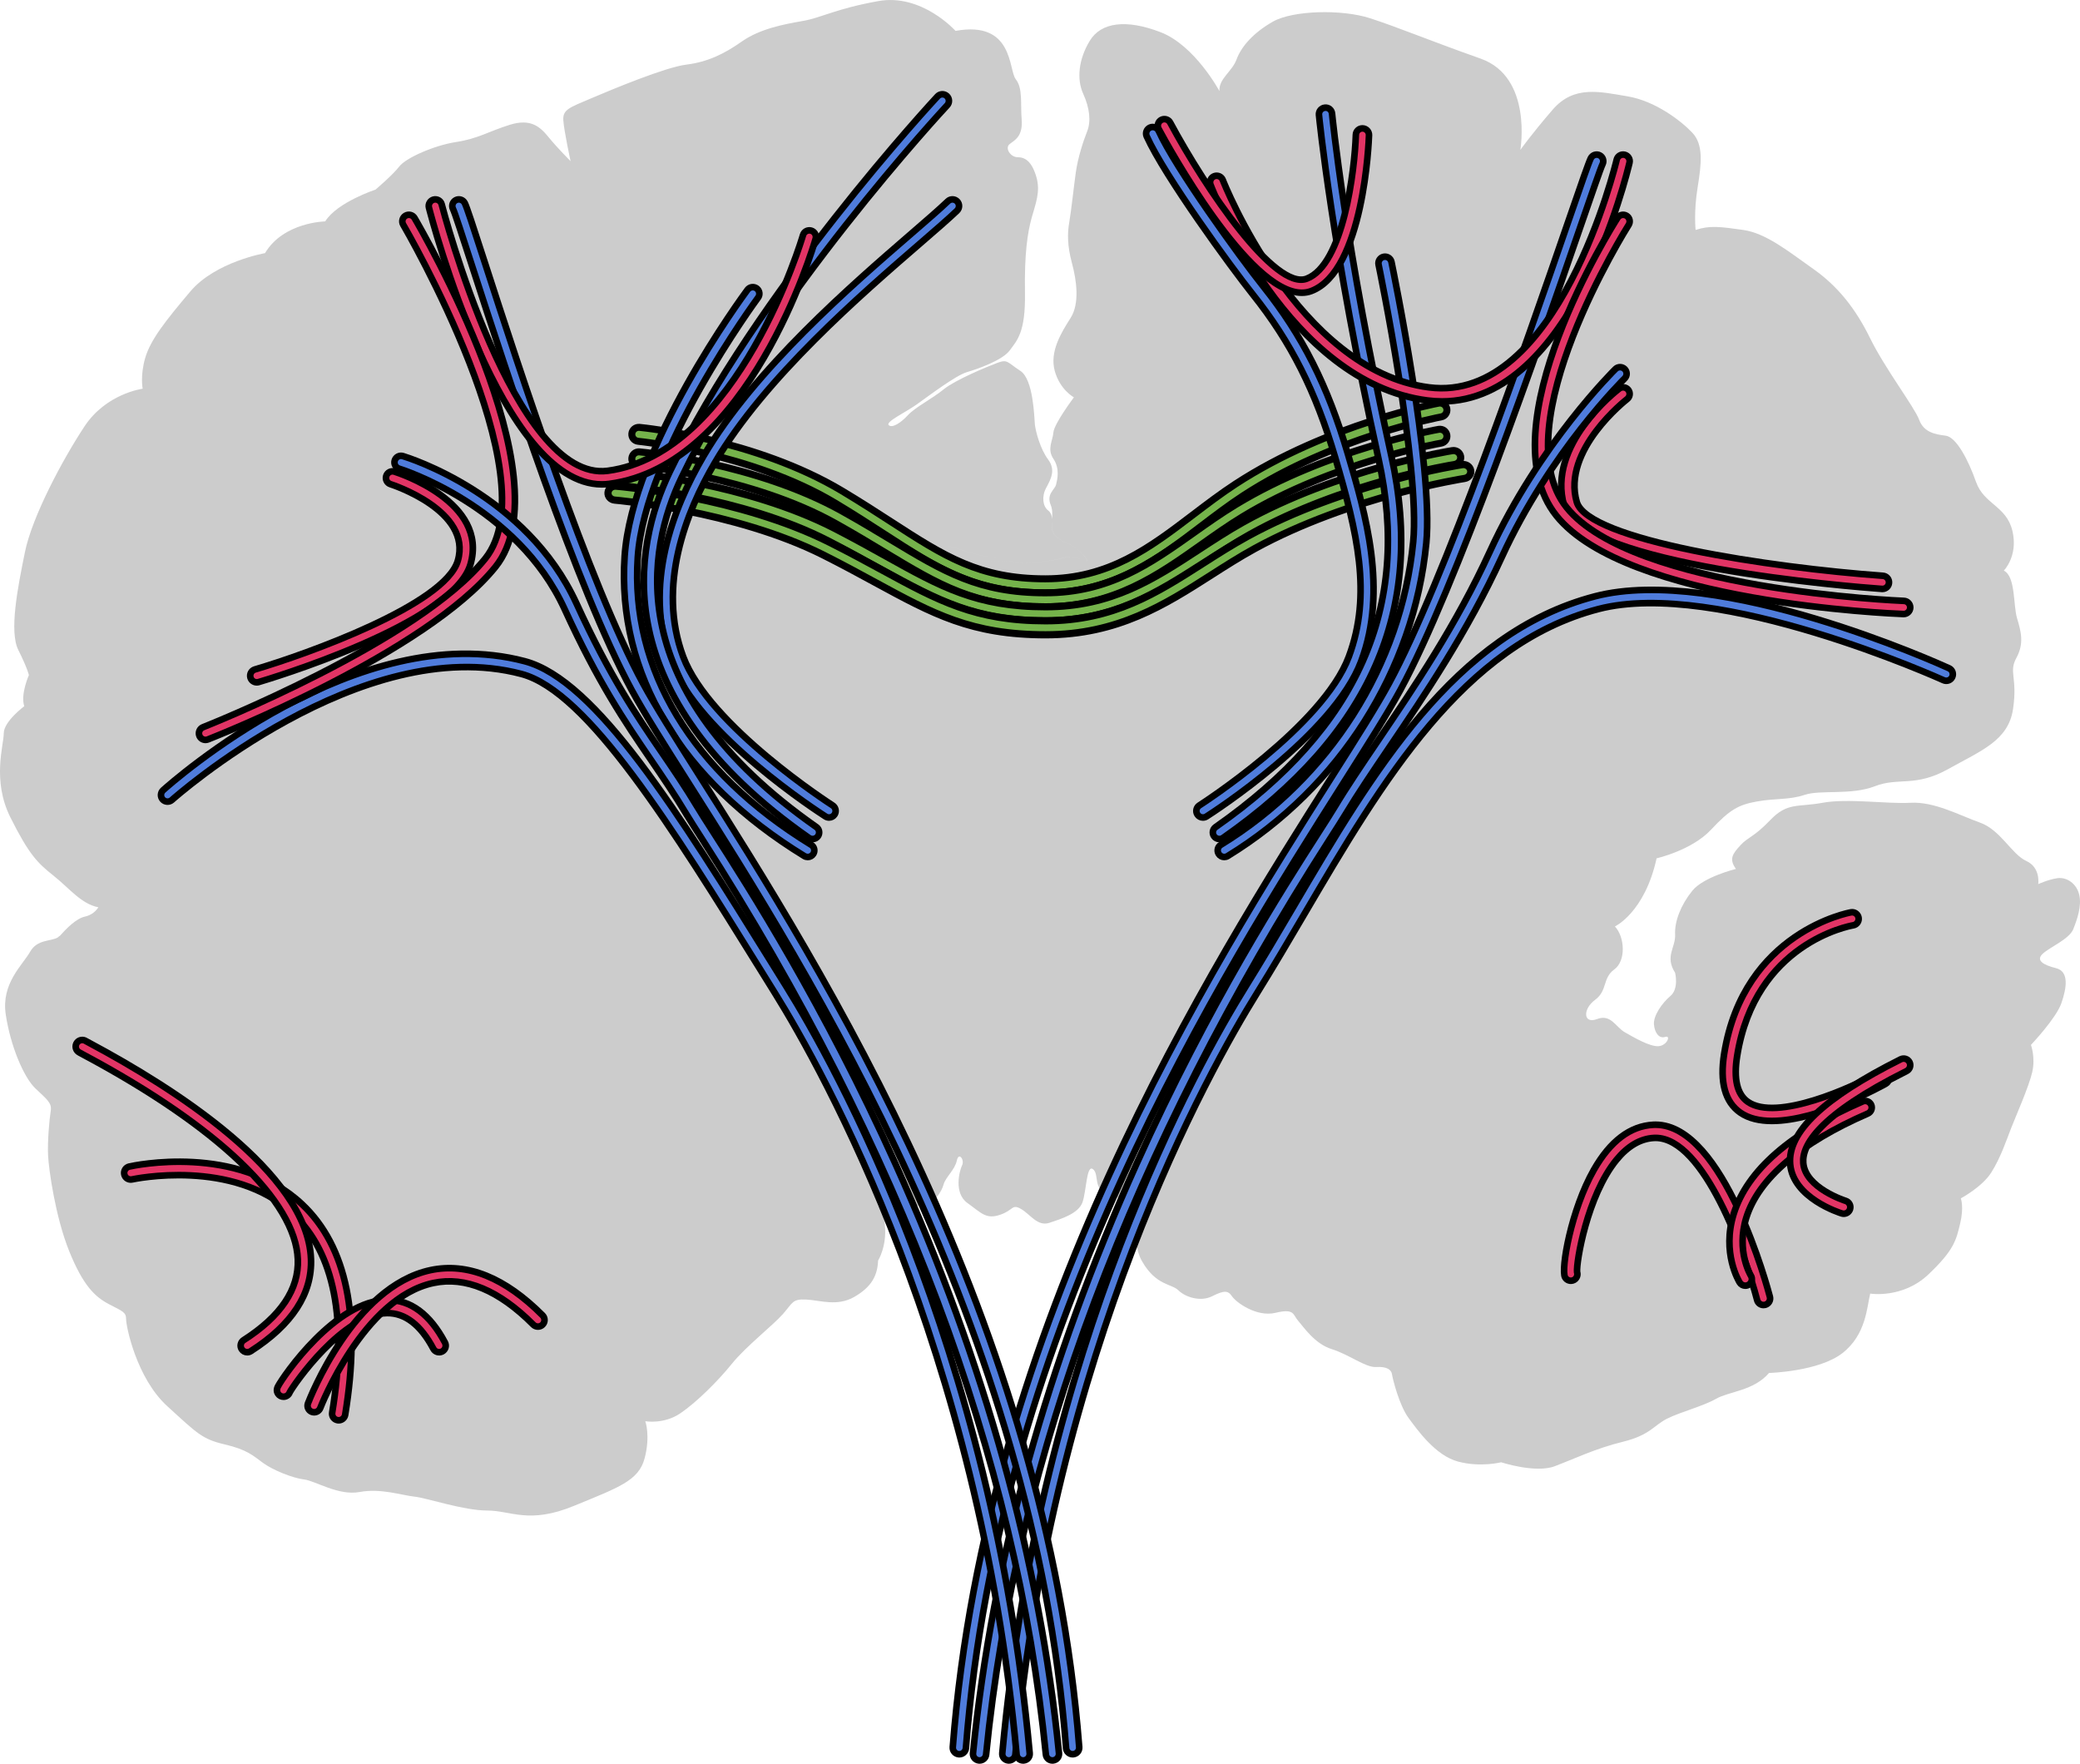
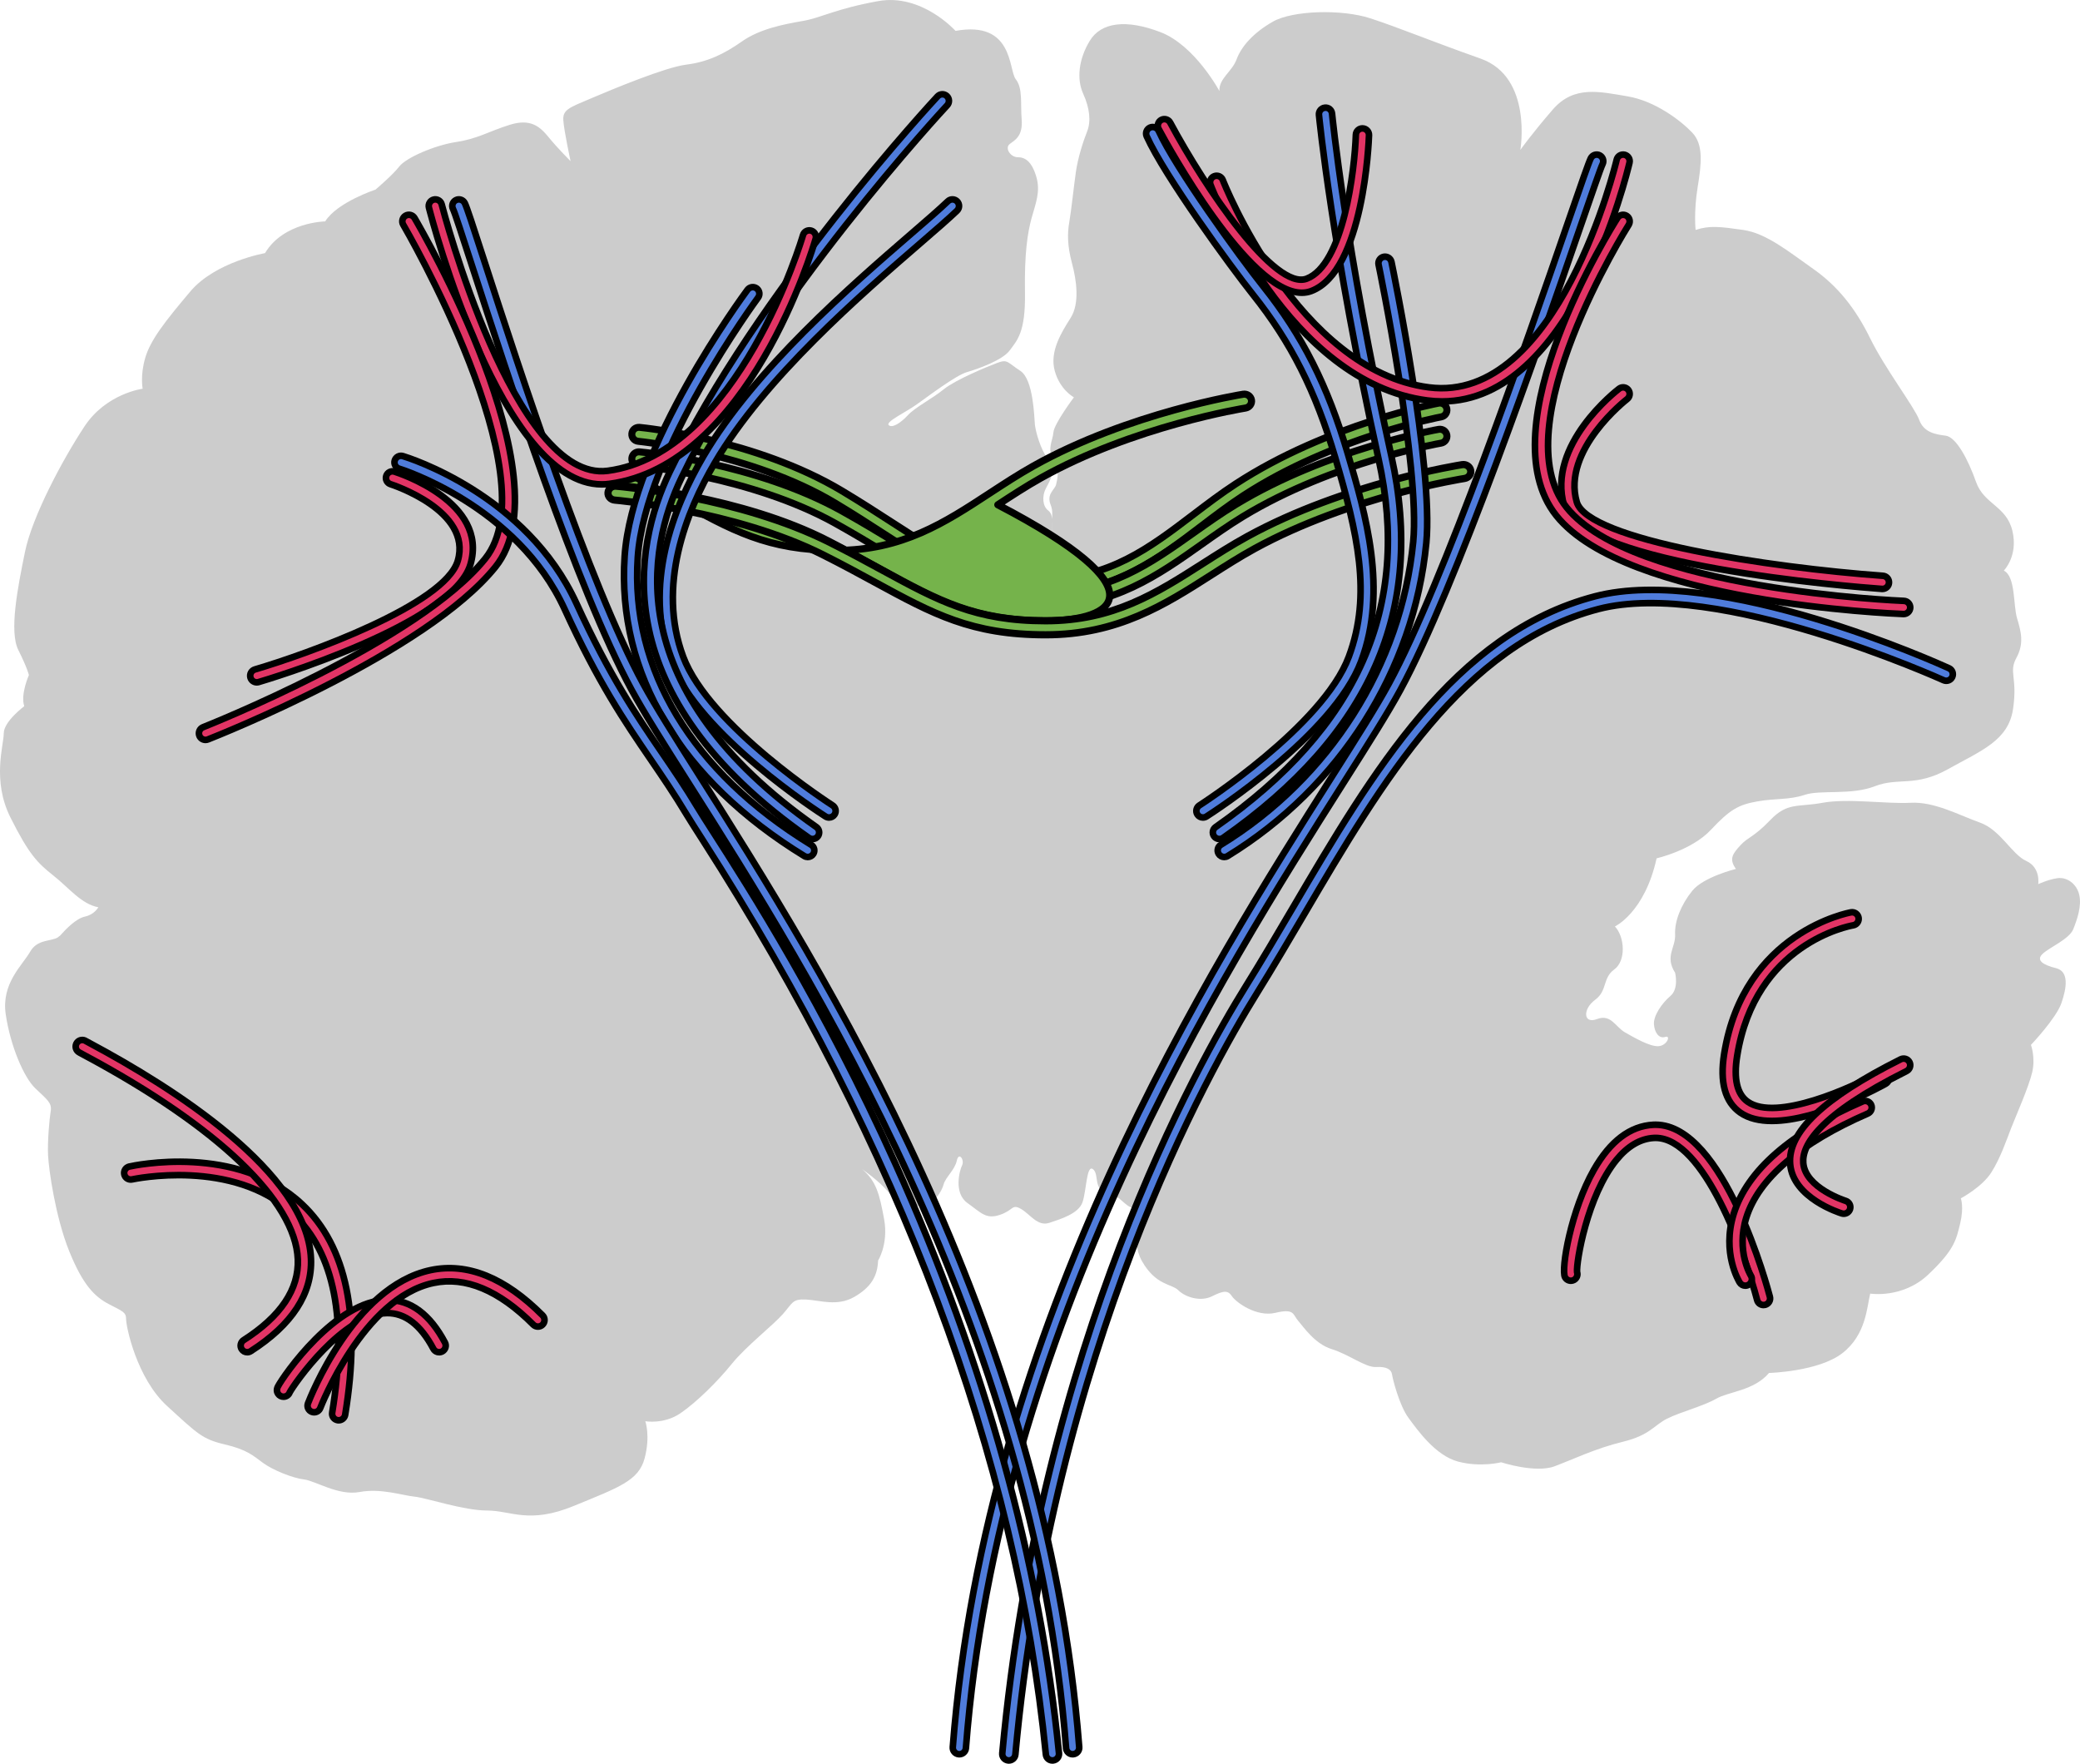
<svg xmlns="http://www.w3.org/2000/svg" version="1.1" id="Layer_1" x="0px" y="0px" width="316.037px" height="267.962px" viewBox="0 0 316.037 267.962" enable-background="new 0 0 316.037 267.962" xml:space="preserve">
  <g>
    <path id="changecolor_8_" fill="#CCCCCC" d="M315.919,135.932c-0.403-1.708-1.911-2.713-3.316-2.512   c-1.408,0.201-2.915,0.904-2.915,0.904s0.402-2.513-1.809-3.518c-2.212-1.005-3.92-4.723-7.035-5.829   c-3.114-1.104-6.934-3.216-10.551-3.014c-3.618,0.201-9.548-0.704-13.366,0c-3.818,0.702-5.326-0.102-7.938,2.612   s-3.316,2.513-4.521,3.818c-1.206,1.307-1.81,2.111-0.705,3.618c0,0-4.925,1.206-6.632,3.316c-1.709,2.109-2.713,4.623-2.613,6.632   c0.101,2.01-1.607,3.317,0,5.829c0,0,0.604,2.41-0.703,3.518c-1.306,1.104-2.613,3.015-2.513,4.32   c0.101,1.307,0.804,2.211,1.71,1.91c0.902-0.303,0.301,1.306-1.006,1.406c-1.306,0.101-3.718-1.307-5.125-2.11   c-1.408-0.804-2.111-2.814-4.221-2.01c-2.111,0.804-2.211-1.508-0.303-2.915c1.91-1.406,1.106-3.314,2.915-4.622   c1.809-1.306,1.608-4.923,0.101-6.531c0,0,4.523-2.112,6.332-10.351c0,0,5.324-1.207,8.24-4.321   c2.913-3.115,4.221-3.819,7.033-4.322c2.814-0.502,4.824-0.2,7.236-1.004c2.412-0.805,7.035,0.1,10.652-1.306   c3.617-1.407,6.129,0.199,11.154-2.614s9.146-4.321,9.848-9.145c0.703-4.824-0.702-5.527,0.503-7.738   c1.206-2.21,0.704-4.02,0.101-6.029s-0.201-6.331-2.01-7.235c0,0,2.21-2.211,1.306-6.029s-4.321-4.021-5.526-7.437   c-1.206-3.417-3.015-6.833-4.623-7.034c-1.607-0.201-3.316-0.503-4.02-2.413c-0.704-1.909-5.225-7.837-7.437-12.36   c-2.212-4.521-4.925-7.938-8.642-10.551c-3.719-2.614-7.136-5.427-10.652-5.93c-3.519-0.502-5.125-0.702-7.236,0   c0,0-0.301-2.713,0.301-6.433c0.604-3.717,0.904-6.531-0.803-8.341c-1.709-1.808-5.627-4.822-9.848-5.526   c-4.222-0.703-8.14-1.707-11.355,2.01c-3.217,3.72-4.925,6.131-4.925,6.131s1.909-11.055-6.03-13.868   c-7.938-2.814-12.461-4.724-16.781-6.131c-4.321-1.406-11.758-1.205-14.773,0.503c-3.015,1.709-4.823,3.819-5.527,5.729   c-0.702,1.909-2.713,2.914-2.612,4.823c0,0-3.718-6.935-8.944-8.943c-5.225-2.01-9.044-1.508-10.752,1.307   c-1.709,2.813-2.01,5.827-1.005,8.039c1.005,2.211,1.206,4.221,0.603,5.728c-0.603,1.508-1.406,4.021-1.707,6.13   c-0.303,2.11-0.704,5.93-1.005,7.639c-0.303,1.708-0.303,3.617,0.401,6.229c0.703,2.613,1.205,6.131-0.201,8.341   c-1.407,2.211-3.216,5.126-2.412,8.04c0.805,2.914,2.914,4.02,2.914,4.02s-3.014,4.02-3.114,5.326c-0.103,1.307-1.007,2.513,0,4.02   c1.005,1.507,0.602,3.115,0.401,3.919c-0.201,0.804-1.508,1.407-0.805,3.115c0.28,0.682,0.241,1.41,0.195,2.117   c-0.019-0.554-0.214-1.025-0.596-1.313c-0.805-0.604-1.006-2.11-0.303-3.417s1.508-2.714,0.303-4.321   c-1.207-1.607-1.91-4.322-2.012-5.326c-0.1-1.005-0.2-6.833-2.209-8.14c-2.011-1.307-1.91-1.81-3.519-1.206   s-6.432,2.613-8.14,4.021c-1.709,1.405-4.321,2.712-5.426,3.918c-1.107,1.206-2.412,2.011-2.916,1.507   c-0.501-0.502,2.513-1.908,4.221-3.115c1.709-1.205,5.931-4.421,7.639-4.923c1.709-0.503,5.426-1.81,6.532-3.317   c1.104-1.507,2.411-2.713,2.311-8.742s0.402-9.145,1.006-11.355c0.603-2.212,1.405-4.02,0.702-6.331   c-0.702-2.312-1.708-2.914-2.813-2.914c-1.105,0-2.01-1.407-1.206-2.011c0.804-0.602,2.009-1.205,1.809-3.718   c-0.2-2.512,0.2-4.724-0.904-6.131c-1.106-1.405-0.302-8.942-9.145-7.335c0,0-5.126-5.728-11.759-4.522   c-6.633,1.206-8.541,2.513-11.456,3.016c-2.913,0.503-6.532,1.205-9.245,3.114c-2.713,1.91-5.225,3.116-8.441,3.518   c-3.216,0.402-11.155,3.718-14.471,5.125c-3.316,1.407-4.321,1.708-4.221,3.316c0.1,1.607,1.105,6.23,1.105,6.23   s-2.01-2.01-3.315-3.616c-1.308-1.609-2.715-2.915-5.931-1.911c-3.215,1.005-4.822,2.109-8.139,2.613   c-3.316,0.502-7.639,2.412-8.643,3.718c-1.005,1.307-3.617,3.517-3.617,3.517s-5.828,1.91-7.639,4.825c0,0-6.33,0.101-9.145,4.823   c0,0-7.537,1.306-11.354,5.829c-3.819,4.521-6.03,7.335-6.835,10.049c-0.804,2.713-0.401,4.724-0.401,4.724   s-5.527,0.703-8.844,5.729c-3.315,5.023-7.939,13.666-9.044,19.093C2.683,89.303,1.376,95.936,2.783,98.75   c1.407,2.813,1.608,3.818,1.608,3.818s-1.308,2.914-0.704,4.723c0,0-3.115,2.312-3.115,4.12s-1.809,7.135,1.005,12.763   c2.814,5.628,4.119,6.935,6.531,8.843c2.412,1.91,4.221,4.322,6.835,4.824c0,0-0.604,1.105-2.011,1.406   c-1.407,0.303-2.914,1.911-3.818,2.916c-0.112,0.068-0.229,0.16-0.343,0.267c-1.069,0.615-3.103,0.26-4.18,2.145   c-1.205,2.109-4.421,4.823-3.718,9.547c0.703,4.723,2.713,9.547,4.521,11.255s2.513,2.211,2.313,3.416   c-0.201,1.206-0.504,4.624-0.403,6.733c0.101,2.11,1.106,9.347,3.216,14.571c2.111,5.227,3.92,6.935,6.031,8.04   c2.109,1.105,2.612,1.205,2.612,2.312c0,1.105,1.607,8.943,6.229,13.164c4.623,4.222,5.327,5.025,8.743,5.829   c3.417,0.804,4.321,1.708,5.829,2.813s4.521,2.312,6.23,2.512c1.709,0.201,5.226,2.513,8.441,1.91   c3.216-0.604,6.432,0.502,8.341,0.703s7.437,2.11,11.054,2.11c3.618,0,6.331,2.11,13.164-0.703   c6.835-2.814,9.849-3.819,10.753-7.235c0.904-3.417,0.101-5.629,0.101-5.629s2.814,0.504,5.326-1.205   c2.513-1.708,5.729-4.924,7.838-7.536c2.111-2.613,6.231-5.829,7.739-7.538c1.507-1.709,1.405-2.311,3.517-2.21   c2.111,0.1,4.724,1.104,7.336-0.402c2.613-1.507,3.518-3.215,3.617-5.526c0,0,0.354-0.56,0.656-1.542   c0.003-0.006,0.005-0.011,0.008-0.017h-0.003c0.341-1.11,0.614-2.757,0.243-4.773c-0.702-3.817-1.205-5.729-3.316-7.537   c0,0,2.614,1.809,3.92,3.417c0.671,0.825,1.501,1.355,2.407,1.667c0.549,0.295,1.09,0.484,1.614,0.511   c0.406,0.021,0.792-0.051,1.157-0.178c1.875-0.134,2.965-2.011,3.263-3.104c0.302-1.106,1.708-2.212,2.01-3.619   c0.301-1.406,1.205-0.101,0.805,0.704c-0.402,0.804-1.307,4.22,0.804,5.729c2.109,1.507,2.813,2.512,4.925,1.808   c2.109-0.703,1.809-1.708,3.215-0.904c1.406,0.805,2.513,2.714,4.321,2.11c1.809-0.603,4.421-1.406,5.024-3.114   c0.604-1.709,0.604-5.829,1.607-5.025c1.006,0.805-0.1,3.116,2.313,3.72c0.72,0.18,1.222,0.449,1.651,0.711   c1.089,0.909,2.137,2.182,3.263,0.953c0.075-0.082,0.155-0.171,0.232-0.256c-0.37,0.99-1.894,5.543-0.021,8.841   c2.11,3.719,4.521,3.417,5.527,4.422c1.004,1.005,3.316,1.809,5.125,0.904s2.412-0.904,3.015,0s3.718,3.216,6.633,2.513   c2.913-0.704,2.612,0.301,3.417,1.206c0.803,0.904,2.512,3.517,5.124,4.32c2.612,0.805,5.125,2.814,6.733,2.713   c1.607-0.1,2.311,0.403,2.411,1.106s1.105,4.724,2.513,6.633s4.12,5.728,7.537,6.632c3.416,0.904,6.531,0.101,6.531,0.101   s5.226,1.708,8.141,0.602c2.915-1.104,6.23-2.712,10.352-3.717c4.12-1.005,4.722-2.513,6.732-3.517   c2.01-1.006,5.525-1.91,7.437-3.015c1.909-1.106,5.728-1.206,8.038-3.921c0,0,7.538-0.199,11.155-3.016   c3.617-2.812,3.72-7.033,4.221-9.042c0,0,4.924,0.804,8.844-2.914c3.919-3.719,4.221-5.227,4.823-7.738   c0.603-2.513,0.102-3.819,0.102-3.819s3.215-1.708,4.621-3.918c1.407-2.213,2.312-4.926,3.016-6.734   c0.703-1.809,2.713-6.33,3.216-8.542c0.503-2.211-0.2-4.12-0.2-4.12s3.816-4.02,4.621-6.331c0.804-2.312,1.207-4.823-0.805-5.325   c-2.009-0.503-3.113-1.205-2.009-2.211c1.105-1.006,4.021-2.211,4.624-3.718C315.616,139.65,316.319,137.64,315.919,135.932z    M144.567,83.074c-0.3-0.075-0.562-0.119-0.774-0.133c0.215,0.013,0.479,0.056,0.785,0.133c1.406,0.351,4.042,1.624,7.167,1.535   C148.613,84.7,145.975,83.425,144.567,83.074z M160.656,81.667c1.608,1.206,1.207,0.401,2.915,1.708   c1.328,1.016,2.109,2.211,1.205,1.809c-0.904-0.401-2.009-0.804-3.316-0.401c-1.305,0.401-4.823,0.904-6.934,0.602   c-1.979-0.282-6.964,0.143-9.399-0.799c2.438,0.938,7.412,0.517,9.393,0.796c2.106,0.306,5.628-0.2,6.931-0.604   c1.31-0.4,2.411,0,3.32,0.403c0.899,0.401,0.12-0.789-1.207-1.81c-1.711-1.303-1.311-0.498-2.918-1.704   c-0.786-0.595-0.877-1.375-0.84-2.225c0.002-0.012,0.007-0.024,0.009-0.036C159.777,80.267,159.855,81.067,160.656,81.667z" />
    <path fill="#75B34B" stroke="#000000" stroke-width="1.063" stroke-linecap="round" stroke-linejoin="round" stroke-miterlimit="10" d="   M158.826,90.065c-10.675,0-16.188-3.57-24.531-8.976c-2.184-1.413-4.657-3.015-7.444-4.685c-12.705-7.609-29.72-9.345-29.891-9.361   c-0.584-0.058-1.012-0.577-0.955-1.16c0.057-0.585,0.572-1.008,1.161-0.955c0.715,0.069,17.652,1.792,30.776,9.653   c2.819,1.688,5.311,3.301,7.508,4.725c8.026,5.198,13.329,8.633,23.376,8.633c9.658,0,15.892-4.745,22.49-9.769   c2.066-1.571,4.201-3.197,6.436-4.653c14.025-9.139,30.679-12.238,30.845-12.27c0.574-0.104,1.13,0.278,1.235,0.856   c0.105,0.577-0.277,1.13-0.855,1.235c-0.162,0.029-16.409,3.062-30.064,11.959c-2.17,1.413-4.272,3.015-6.307,4.563   C176.016,84.878,169.202,90.065,158.826,90.065z" />
    <path fill="#75B34B" stroke="#000000" stroke-width="1.063" stroke-linecap="round" stroke-linejoin="round" stroke-miterlimit="10" d="   M158.826,92.191c-10.658,0-16.168-3.32-24.506-8.348c-2.183-1.314-4.656-2.807-7.441-4.359c-12.714-7.085-29.741-8.7-29.912-8.716   c-0.585-0.053-1.016-0.569-0.963-1.153c0.053-0.585,0.573-1.012,1.154-0.964c0.714,0.064,17.64,1.668,30.756,8.978   c2.816,1.57,5.307,3.07,7.503,4.395c8.034,4.843,13.343,8.042,23.409,8.042c9.68,0,15.918-4.419,22.521-9.098   c2.064-1.462,4.199-2.974,6.434-4.329c14.019-8.5,30.662-11.385,30.828-11.412c0.582-0.094,1.128,0.293,1.226,0.871   c0.098,0.579-0.293,1.127-0.871,1.226c-0.163,0.026-16.419,2.849-30.08,11.134c-2.17,1.315-4.273,2.805-6.307,4.246   C175.991,87.368,169.183,92.191,158.826,92.191z" />
-     <path fill="#75B34B" stroke="#000000" stroke-width="1.081" stroke-linecap="round" stroke-linejoin="round" stroke-miterlimit="10" d="   M158.856,94.316c-11.005,0-16.698-3.17-25.316-7.969c-2.255-1.256-4.812-2.68-7.692-4.163c-13.162-6.777-30.762-8.315-30.938-8.33   c-0.606-0.051-1.054-0.565-1.001-1.149c0.052-0.585,0.562-1.021,1.189-0.968c0.738,0.062,18.228,1.591,31.782,8.57   c2.912,1.5,5.486,2.934,7.757,4.198c8.311,4.627,13.8,7.686,24.219,7.686c10.02,0,16.472-4.223,23.302-8.694   c2.135-1.396,4.342-2.841,6.652-4.135c14.488-8.117,31.688-10.87,31.859-10.897c0.599-0.099,1.163,0.301,1.26,0.88   c0.098,0.579-0.31,1.125-0.909,1.219c-0.167,0.026-16.98,2.723-31.108,10.638c-2.244,1.257-4.418,2.68-6.522,4.057   C176.586,89.71,169.551,94.316,158.856,94.316z" />
+     <path fill="#75B34B" stroke="#000000" stroke-width="1.081" stroke-linecap="round" stroke-linejoin="round" stroke-miterlimit="10" d="   M158.856,94.316c-11.005,0-16.698-3.17-25.316-7.969c-2.255-1.256-4.812-2.68-7.692-4.163c-13.162-6.777-30.762-8.315-30.938-8.33   c-0.606-0.051-1.054-0.565-1.001-1.149c0.052-0.585,0.562-1.021,1.189-0.968c2.912,1.5,5.486,2.934,7.757,4.198c8.311,4.627,13.8,7.686,24.219,7.686c10.02,0,16.472-4.223,23.302-8.694   c2.135-1.396,4.342-2.841,6.652-4.135c14.488-8.117,31.688-10.87,31.859-10.897c0.599-0.099,1.163,0.301,1.26,0.88   c0.098,0.579-0.31,1.125-0.909,1.219c-0.167,0.026-16.98,2.723-31.108,10.638c-2.244,1.257-4.418,2.68-6.522,4.057   C176.586,89.71,169.551,94.316,158.856,94.316z" />
    <path fill="#75B34B" stroke="#000000" stroke-width="1.093" stroke-linecap="round" stroke-linejoin="round" stroke-miterlimit="10" d="   M158.879,96.442c-11.269,0-17.098-3.17-25.921-7.969c-2.31-1.257-4.927-2.681-7.876-4.164c-13.476-6.776-31.496-8.314-31.676-8.329   c-0.62-0.051-1.078-0.565-1.024-1.15c0.053-0.584,0.575-1.022,1.218-0.967c0.756,0.061,18.662,1.591,32.54,8.57   c2.981,1.5,5.617,2.933,7.942,4.198c8.509,4.627,14.129,7.685,24.797,7.685c10.258,0,16.864-4.222,23.857-8.693   c2.186-1.397,4.445-2.841,6.811-4.135c14.835-8.117,32.443-10.871,32.62-10.897c0.613-0.098,1.191,0.301,1.29,0.88   c0.1,0.579-0.316,1.125-0.931,1.219c-0.172,0.025-17.386,2.723-31.852,10.638c-2.298,1.257-4.523,2.68-6.677,4.057   C177.031,91.836,169.828,96.442,158.879,96.442z" />
    <path fill="#4F7CDC" stroke="#000000" stroke-linecap="round" stroke-linejoin="round" stroke-miterlimit="10" d="M182.774,124.204   c-0.33,0-0.653-0.163-0.845-0.463c-0.296-0.466-0.159-1.084,0.307-1.381c0.187-0.119,18.773-12.059,22.705-22.592   c3.544-9.498,1.273-18.914-2.063-30.237c-2.982-10.119-6.72-17.527-12.497-24.771c-3.356-4.207-13.407-17.975-16.153-24.052   c-0.228-0.504-0.004-1.096,0.499-1.323c0.505-0.229,1.096-0.004,1.323,0.499c2.548,5.64,12.297,19.119,15.895,23.629   c5.948,7.458,9.792,15.07,12.852,25.454c2.708,9.188,6.078,20.623,2.019,31.501c-4.164,11.161-22.716,23.078-23.504,23.58   C183.145,124.153,182.958,124.204,182.774,124.204z" />
    <path fill="#4F7CDC" stroke="#000000" stroke-linecap="round" stroke-linejoin="round" stroke-miterlimit="10" d="M185.278,127.471   c-0.315,0-0.626-0.148-0.82-0.427c-0.316-0.452-0.207-1.076,0.246-1.393c21.635-15.144,29.734-33.425,24.762-55.888   c-7.099-32.069-9.043-52.112-9.062-52.312c-0.053-0.55,0.351-1.037,0.9-1.089c0.565-0.067,1.038,0.352,1.09,0.9   c0.02,0.198,1.954,20.132,9.024,52.068c5.167,23.341-3.196,42.299-25.568,57.958C185.676,127.413,185.477,127.471,185.278,127.471z   " />
    <path fill="#4F7CDC" stroke="#000000" stroke-linecap="round" stroke-linejoin="round" stroke-miterlimit="10" d="M186.015,130.204   c-0.337,0-0.665-0.17-0.854-0.478c-0.289-0.471-0.141-1.087,0.33-1.375c16.485-10.097,27.414-27.307,29.233-46.038   c1.098-11.297-5.197-41.808-5.262-42.114c-0.112-0.541,0.235-1.07,0.776-1.183c0.54-0.109,1.068,0.234,1.183,0.776   c0.263,1.265,6.42,31.116,5.293,42.714c-1.879,19.353-13.161,37.128-30.179,47.55C186.373,130.156,186.192,130.204,186.015,130.204   z" />
    <path fill="#4F7CDC" stroke="#000000" stroke-linecap="round" stroke-linejoin="round" stroke-miterlimit="10" d="M145.764,266.518   c-0.025,0-0.052-0.001-0.078-0.003c-0.551-0.043-0.963-0.523-0.92-1.074c4.986-64.432,39.271-118.52,57.69-147.577   c3.744-5.906,6.7-10.57,8.563-14.003c8.298-15.299,21.022-52.136,27.137-69.839c2.238-6.479,3.241-9.371,3.553-9.987   c0.251-0.492,0.853-0.69,1.344-0.441c0.493,0.25,0.69,0.852,0.441,1.344c-0.264,0.521-1.669,4.589-3.447,9.738   c-6.133,17.753-18.893,54.695-27.27,70.139c-1.895,3.492-4.867,8.183-8.631,14.12c-18.326,28.911-52.438,82.726-57.386,146.661   C146.719,266.12,146.281,266.518,145.764,266.518z" />
    <path fill="#4F7CDC" stroke="#000000" stroke-linecap="round" stroke-linejoin="round" stroke-miterlimit="10" d="M153.285,267.462   c-0.03,0-0.062-0.001-0.092-0.004c-0.551-0.051-0.955-0.537-0.905-1.087c5.687-62.07,29.729-104.844,36.963-116.475   c2.44-3.923,4.859-8.039,7.198-12.02c12.044-20.497,24.499-41.691,45.898-47.279c18.798-4.911,52.365,10.276,53.787,10.927   c0.502,0.229,0.723,0.822,0.493,1.325c-0.229,0.501-0.821,0.723-1.325,0.493c-0.342-0.155-34.348-15.541-52.449-10.81   c-20.6,5.379-32.842,26.211-44.68,46.357c-2.346,3.991-4.771,8.118-7.224,12.063c-7.176,11.536-31.024,53.968-36.67,115.6   C154.232,267.073,153.797,267.462,153.285,267.462z" />
    <path fill="#E23465" stroke="#000000" stroke-linecap="round" stroke-linejoin="round" stroke-miterlimit="10" d="M267.949,198.27   c-0.443,0-0.85-0.298-0.967-0.747c-1.804-6.912-8.059-24.647-15.438-24.647c-0.08,0-0.16,0.002-0.241,0.007   c-2.062,0.108-3.978,1.228-5.694,3.328c-4.478,5.475-6.136,15.647-5.986,17.057c0.151,0.457-0.047,0.97-0.487,1.2   c-0.487,0.256-1.094,0.066-1.35-0.424c-0.641-1.226,0.93-10.255,4.396-16.332c2.479-4.346,5.512-6.643,9.016-6.827   c0.115-0.006,0.229-0.009,0.344-0.009c10.438,0,17.096,25.063,17.377,26.143c0.14,0.534-0.181,1.08-0.716,1.22   C268.118,198.259,268.033,198.27,267.949,198.27z" />
    <path fill="#E23465" stroke="#000000" stroke-linecap="round" stroke-linejoin="round" stroke-miterlimit="10" d="M269.234,170.3   c-1.848,0-3.521-0.361-4.818-1.267c-2.313-1.616-3.136-4.619-2.445-8.927c2.976-18.56,19.113-21.471,19.276-21.498   c0.54-0.095,1.058,0.276,1.15,0.819c0.092,0.544-0.274,1.061-0.818,1.153c-0.607,0.104-14.891,2.734-17.634,19.842   c-0.559,3.486-0.016,5.831,1.616,6.97c4.369,3.056,15.897-2.194,19.969-4.475c0.482-0.271,1.092-0.099,1.36,0.384   c0.271,0.481,0.099,1.091-0.384,1.36C285.997,164.949,276.34,170.3,269.234,170.3z" />
    <path fill="#E23465" stroke="#000000" stroke-linecap="round" stroke-linejoin="round" stroke-miterlimit="10" d="M265.184,195.33   c-0.333,0-0.659-0.166-0.849-0.47c-0.113-0.181-2.759-4.509-0.914-10.446c2.044-6.579,8.631-12.322,19.58-17.069   c0.506-0.223,1.096,0.013,1.314,0.52c0.22,0.506-0.013,1.095-0.52,1.314c-10.243,4.442-16.629,9.915-18.466,15.829   c-1.574,5.07,0.678,8.755,0.7,8.792c0.293,0.468,0.151,1.085-0.317,1.378C265.548,195.281,265.365,195.33,265.184,195.33z" />
    <path fill="#E23465" stroke="#000000" stroke-linecap="round" stroke-linejoin="round" stroke-miterlimit="10" d="M280.142,184.4   c-0.097,0-0.195-0.014-0.294-0.044c-0.303-0.093-7.42-2.336-7.849-7.498c-0.404-4.86,5.09-10.069,16.797-15.925   c0.495-0.245,1.094-0.047,1.342,0.447c0.247,0.494,0.047,1.095-0.447,1.342c-13.374,6.688-15.919,11.287-15.699,13.966   c0.313,3.816,6.384,5.737,6.445,5.756c0.526,0.163,0.822,0.723,0.66,1.25C280.964,184.124,280.569,184.4,280.142,184.4z" />
    <path fill="#E23465" stroke="#000000" stroke-linecap="round" stroke-linejoin="round" stroke-miterlimit="10" d="M51.46,215.782   c-0.054,0-0.108-0.004-0.164-0.014c-0.545-0.09-0.913-0.604-0.823-1.149c2.327-14.113,0.333-24.269-5.929-30.185   c-9.079-8.575-24.31-5.286-24.464-5.252c-0.535,0.12-1.073-0.218-1.194-0.757c-0.121-0.538,0.218-1.073,0.756-1.194   c0.665-0.149,16.407-3.562,26.267,5.741c6.781,6.398,8.981,17.156,6.537,31.973C52.365,215.434,51.94,215.782,51.46,215.782z" />
    <path fill="#E23465" stroke="#000000" stroke-linecap="round" stroke-linejoin="round" stroke-miterlimit="10" d="M37.563,205.44   c-0.33,0-0.652-0.163-0.843-0.461c-0.298-0.465-0.162-1.084,0.303-1.381c5.638-3.608,8.406-7.736,8.229-12.269   c-0.348-8.875-12.174-20.181-32.444-31.018c-0.685-0.366-0.802-0.43-0.91-0.511c-0.441-0.332-0.53-0.958-0.199-1.4   c0.321-0.428,0.922-0.526,1.361-0.228c0.093,0.056,0.33,0.182,0.691,0.375c12.29,6.57,32.984,19.556,33.499,32.702   c0.208,5.293-2.87,10.014-9.148,14.031C37.934,205.389,37.747,205.44,37.563,205.44z" />
    <path fill="#E23465" stroke="#000000" stroke-linecap="round" stroke-linejoin="round" stroke-miterlimit="10" d="M43.079,212.201   c-0.316,0-0.628-0.15-0.822-0.43c-0.16-0.231-0.295-0.614-0.027-1.128c0.851-1.635,8.778-13.119,16.643-13.147   c0.01-0.001,0.021-0.001,0.031-0.001c3.497,0,6.425,2.179,8.705,6.477c0.259,0.488,0.072,1.094-0.415,1.353   c-0.489,0.258-1.094,0.073-1.353-0.415c-1.927-3.635-4.293-5.443-7.037-5.413c-6.709,0.105-14.106,10.775-14.78,12.031   c-0.066,0.194-0.193,0.369-0.375,0.495C43.475,212.143,43.275,212.201,43.079,212.201z" />
    <path fill="#E23465" stroke="#000000" stroke-linecap="round" stroke-linejoin="round" stroke-miterlimit="10" d="M47.728,214.564   c-0.119,0-0.239-0.021-0.356-0.066c-0.517-0.196-0.774-0.774-0.578-1.29c0.276-0.724,6.9-17.752,18.63-20.242   c5.579-1.181,11.302,1.131,17.021,6.878c0.39,0.391,0.388,1.024-0.004,1.414c-0.391,0.39-1.025,0.387-1.414-0.004   c-5.209-5.232-10.319-7.365-15.184-6.332c-10.666,2.261-17.117,18.832-17.181,18.999C48.51,214.319,48.13,214.564,47.728,214.564z" />
    <path fill="#E23465" stroke="#000000" stroke-linecap="round" stroke-linejoin="round" stroke-miterlimit="10" d="M219.111,60.984   c-0.732,0-1.479-0.048-2.243-0.146c-21.12-2.72-32.471-31.551-32.943-32.777c-0.199-0.515,0.058-1.094,0.572-1.292   c0.517-0.198,1.094,0.058,1.293,0.572c0.112,0.289,11.398,28.946,31.334,31.513c19.635,2.528,28.432-34.223,28.519-34.595   c0.125-0.539,0.66-0.87,1.2-0.747c0.538,0.125,0.872,0.662,0.747,1.2C247.233,26.245,238.917,60.984,219.111,60.984z" />
    <path fill="#E23465" stroke="#000000" stroke-linecap="round" stroke-linejoin="round" stroke-miterlimit="10" d="M197.8,44.474   c-8.132,0-20.322-22.224-21.762-24.903c-0.262-0.486-0.079-1.093,0.407-1.354c0.484-0.261,1.093-0.079,1.354,0.407   c5.451,10.144,15.908,25.543,20.732,23.722c5.601-2.119,7.298-16.507,7.479-21.871c0.018-0.541,0.462-0.967,0.998-0.967   c0.012,0,0.023,0,0.034,0.001c0.553,0.019,0.984,0.48,0.966,1.032c-0.027,0.842-0.782,20.653-8.771,23.676   C198.777,44.391,198.296,44.474,197.8,44.474z" />
    <path fill="#E23465" stroke="#000000" stroke-linecap="round" stroke-linejoin="round" stroke-miterlimit="10" d="M286.02,89.474   c-0.024,0-0.049-0.001-0.073-0.003c-4.663-0.338-45.635-3.569-48.287-12.633c-2.695-9.212,7.897-17.44,8.35-17.786   c0.44-0.335,1.065-0.253,1.401,0.187c0.335,0.438,0.252,1.065-0.187,1.401c-0.1,0.076-9.955,7.743-7.645,15.636   c1.704,5.823,29.434,9.961,46.512,11.201c0.551,0.04,0.965,0.519,0.925,1.069C286.978,89.073,286.539,89.474,286.02,89.474z" />
    <path fill="#E23465" stroke="#000000" stroke-linecap="round" stroke-linejoin="round" stroke-miterlimit="10" d="M289.244,93.289   c-0.013,0-0.025,0-0.038-0.001c-1.716-0.063-42.138-1.717-52.729-14.938c-10.752-13.421,8.473-43.961,9.296-45.255   c0.297-0.467,0.915-0.601,1.381-0.307c0.466,0.297,0.603,0.915,0.307,1.381c-0.194,0.305-19.284,30.621-9.423,42.931   c10.026,12.515,50.832,14.175,51.243,14.19c0.552,0.021,0.982,0.484,0.962,1.036C290.223,92.865,289.779,93.289,289.244,93.289z" />
-     <path fill="#4F7CDC" stroke="#000000" stroke-linecap="round" stroke-linejoin="round" stroke-miterlimit="10" d="M148.837,267.462   c-0.033,0-0.066-0.002-0.101-0.005c-0.549-0.055-0.95-0.545-0.896-1.095c2.915-29.249,11.267-59.354,24.821-89.48   c10.933-24.298,22.241-41.937,27.676-50.413c1.043-1.627,1.867-2.912,2.388-3.78c1.85-3.084,4.177-6.521,6.639-10.159   c5.575-8.235,11.894-17.57,17.005-28.729c7.491-16.356,18.972-27.626,19.087-27.738c0.396-0.386,1.028-0.375,1.414,0.02   c0.385,0.396,0.376,1.029-0.02,1.414c-0.112,0.109-11.334,11.135-18.663,27.137c-5.181,11.312-11.826,21.13-17.167,29.019   c-2.446,3.615-4.758,7.03-6.58,10.067c-0.536,0.894-1.367,2.189-2.419,3.83c-30.12,46.978-47.679,93.749-52.19,139.014   C149.779,267.078,149.345,267.462,148.837,267.462z" />
    <path fill="#4F7CDC" stroke="#000000" stroke-linecap="round" stroke-linejoin="round" stroke-miterlimit="10" d="M125.969,124.204   c-0.184,0-0.37-0.051-0.536-0.156c-0.788-0.502-19.34-12.419-23.504-23.58c-4.281-11.475,0.339-23.295,4.969-31.191   c7.715-13.158,22.64-26.062,31.557-33.771c2.305-1.993,4.295-3.714,5.57-4.935c0.396-0.382,1.031-0.368,1.414,0.031   c0.382,0.399,0.368,1.032-0.031,1.414c-1.312,1.255-3.224,2.909-5.646,5.002c-8.823,7.629-23.591,20.397-31.14,33.271   c-4.41,7.521-8.826,18.742-4.82,29.48c3.932,10.533,22.519,22.473,22.705,22.592c0.466,0.297,0.603,0.915,0.307,1.381   C126.622,124.041,126.299,124.204,125.969,124.204z" />
    <path fill="#4F7CDC" stroke="#000000" stroke-linecap="round" stroke-linejoin="round" stroke-miterlimit="10" d="M123.465,127.471   c-0.198,0-0.397-0.059-0.572-0.181c-31.141-21.796-26.613-44.182-21.143-55.586c13.188-27.493,40.43-56.772,40.703-57.065   c0.378-0.403,1.011-0.425,1.413-0.047c0.403,0.377,0.425,1.01,0.048,1.413c-0.271,0.291-27.309,29.352-40.361,56.564   c-5.195,10.832-9.443,32.133,20.486,53.082c0.453,0.316,0.563,0.94,0.246,1.393C124.091,127.323,123.78,127.471,123.465,127.471z" />
    <path fill="#4F7CDC" stroke="#000000" stroke-linecap="round" stroke-linejoin="round" stroke-miterlimit="10" d="M122.729,130.204   c-0.178,0-0.358-0.048-0.521-0.147c-18.796-11.511-28.491-27.679-27.301-45.523c1.11-16.644,17.954-39.54,18.67-40.507   c0.33-0.443,0.955-0.536,1.399-0.208c0.443,0.329,0.536,0.955,0.208,1.399c-0.172,0.231-17.21,23.393-18.281,39.448   c-1.139,17.067,8.219,32.581,26.35,43.686c0.471,0.288,0.619,0.904,0.33,1.375C123.394,130.034,123.065,130.204,122.729,130.204z" />
    <path fill="#4F7CDC" stroke="#000000" stroke-linecap="round" stroke-linejoin="round" stroke-miterlimit="10" d="M162.979,266.518   c-0.518,0-0.955-0.398-0.996-0.923c-4.948-63.936-39.06-117.75-57.386-146.661c-3.764-5.938-6.736-10.628-8.631-14.12   c-8.359-15.411-19.038-48.365-24.17-64.202c-1.512-4.665-2.706-8.351-2.968-8.868c-0.249-0.492-0.052-1.095,0.441-1.344   c0.491-0.25,1.093-0.052,1.344,0.441c0.318,0.63,1.176,3.262,3.085,9.153c5.113,15.78,15.754,48.616,24.025,63.866   c1.862,3.433,4.819,8.097,8.563,14.003c18.419,29.058,52.704,83.146,57.69,147.577c0.043,0.551-0.369,1.031-0.92,1.074   C163.031,266.517,163.005,266.518,162.979,266.518z" />
-     <path fill="#4F7CDC" stroke="#000000" stroke-linecap="round" stroke-linejoin="round" stroke-miterlimit="10" d="M155.458,267.462   c-0.512,0-0.947-0.39-0.995-0.909c-5.646-61.632-29.494-104.063-36.67-115.6l-2.111-3.398   c-13.568-21.852-26.385-42.491-36.46-45.163c-24.29-6.444-52.813,18.886-53.097,19.143c-0.412,0.368-1.043,0.336-1.412-0.074   c-0.369-0.411-0.336-1.043,0.074-1.412c1.197-1.078,29.608-26.302,54.947-19.59c10.843,2.876,23.264,22.879,37.646,46.041   l2.111,3.397c7.233,11.631,31.276,54.404,36.963,116.475c0.05,0.55-0.354,1.036-0.905,1.087   C155.52,267.461,155.488,267.462,155.458,267.462z" />
    <path fill="#E23465" stroke="#000000" stroke-linecap="round" stroke-linejoin="round" stroke-miterlimit="10" d="M91.443,73.589   c-15.294,0-25.818-40.291-26.27-42.048c-0.137-0.535,0.186-1.08,0.72-1.218c0.537-0.135,1.081,0.186,1.218,0.72   c0.108,0.425,11.017,42.371,25.228,40.486c19.87-2.648,29.574-35.477,29.67-35.808c0.153-0.529,0.707-0.835,1.238-0.684   c0.53,0.153,0.837,0.708,0.684,1.238c-0.405,1.403-10.163,34.414-31.328,37.235C92.214,73.564,91.826,73.589,91.443,73.589z" />
    <path fill="#E23465" stroke="#000000" stroke-linecap="round" stroke-linejoin="round" stroke-miterlimit="10" d="M39.014,103.666   c-0.433,0-0.831-0.282-0.959-0.718c-0.156-0.529,0.146-1.085,0.677-1.241c7.912-2.331,28.874-9.842,30.826-16.514   c2.233-7.629-10.095-11.591-10.219-11.63c-0.527-0.165-0.82-0.727-0.655-1.253c0.164-0.527,0.722-0.822,1.253-0.655   c0.586,0.184,14.318,4.608,11.541,14.101C68.82,94.833,40.5,103.27,39.296,103.625C39.202,103.653,39.106,103.666,39.014,103.666z" />
    <path fill="#E23465" stroke="#000000" stroke-linecap="round" stroke-linejoin="round" stroke-miterlimit="10" d="M31.224,112.412   c-0.398,0-0.775-0.24-0.931-0.634c-0.202-0.515,0.051-1.095,0.564-1.297c0.326-0.128,32.742-12.974,42.884-25.632   c9.883-12.336-12.252-50.329-12.477-50.711c-0.279-0.477-0.12-1.089,0.355-1.369c0.478-0.281,1.089-0.119,1.369,0.355   c0.946,1.609,23.048,39.574,12.313,52.975c-10.474,13.074-42.36,25.712-43.712,26.243C31.47,112.389,31.346,112.412,31.224,112.412   z" />
    <path fill="#4F7CDC" stroke="#000000" stroke-linecap="round" stroke-linejoin="round" stroke-miterlimit="10" d="M159.906,267.462   c-0.508,0-0.942-0.385-0.994-0.9c-4.512-45.265-22.07-92.036-52.19-139.014c-1.052-1.641-1.883-2.937-2.419-3.83   c-1.854-3.089-3.601-5.646-5.451-8.354c-3.896-5.703-7.927-11.601-13.066-22.822C78.557,76.76,60.82,71.258,60.643,71.205   c-0.529-0.159-0.829-0.717-0.669-1.245c0.158-0.528,0.714-0.832,1.245-0.669c0.764,0.229,18.784,5.823,26.385,22.419   c5.068,11.066,9.05,16.893,12.899,22.526c1.785,2.612,3.631,5.313,5.515,8.453c0.521,0.868,1.345,2.153,2.388,3.78   c5.435,8.477,16.743,26.114,27.676,50.413c13.555,30.126,21.906,60.231,24.821,89.48c0.055,0.55-0.347,1.04-0.896,1.095   C159.973,267.46,159.939,267.462,159.906,267.462z" />
  </g>
</svg>